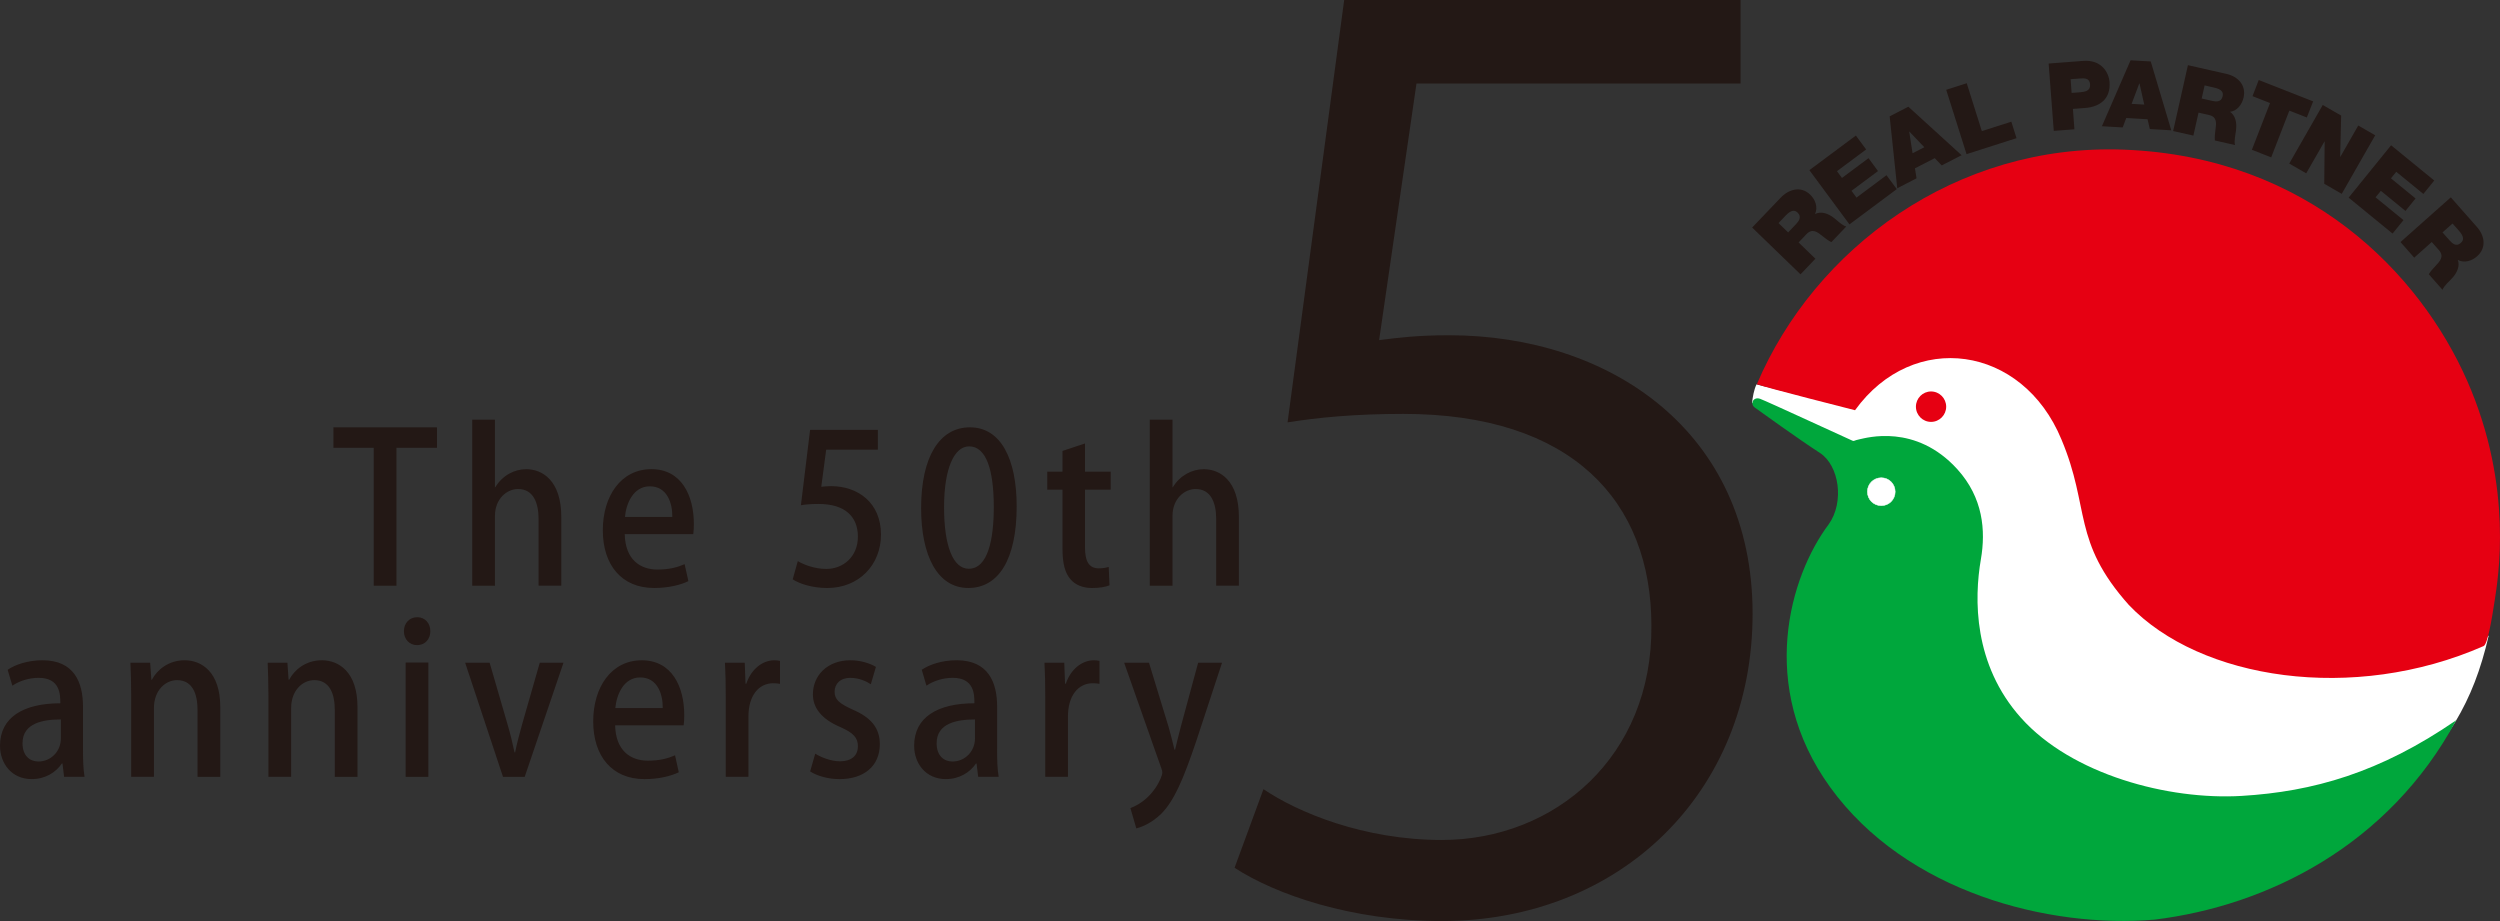
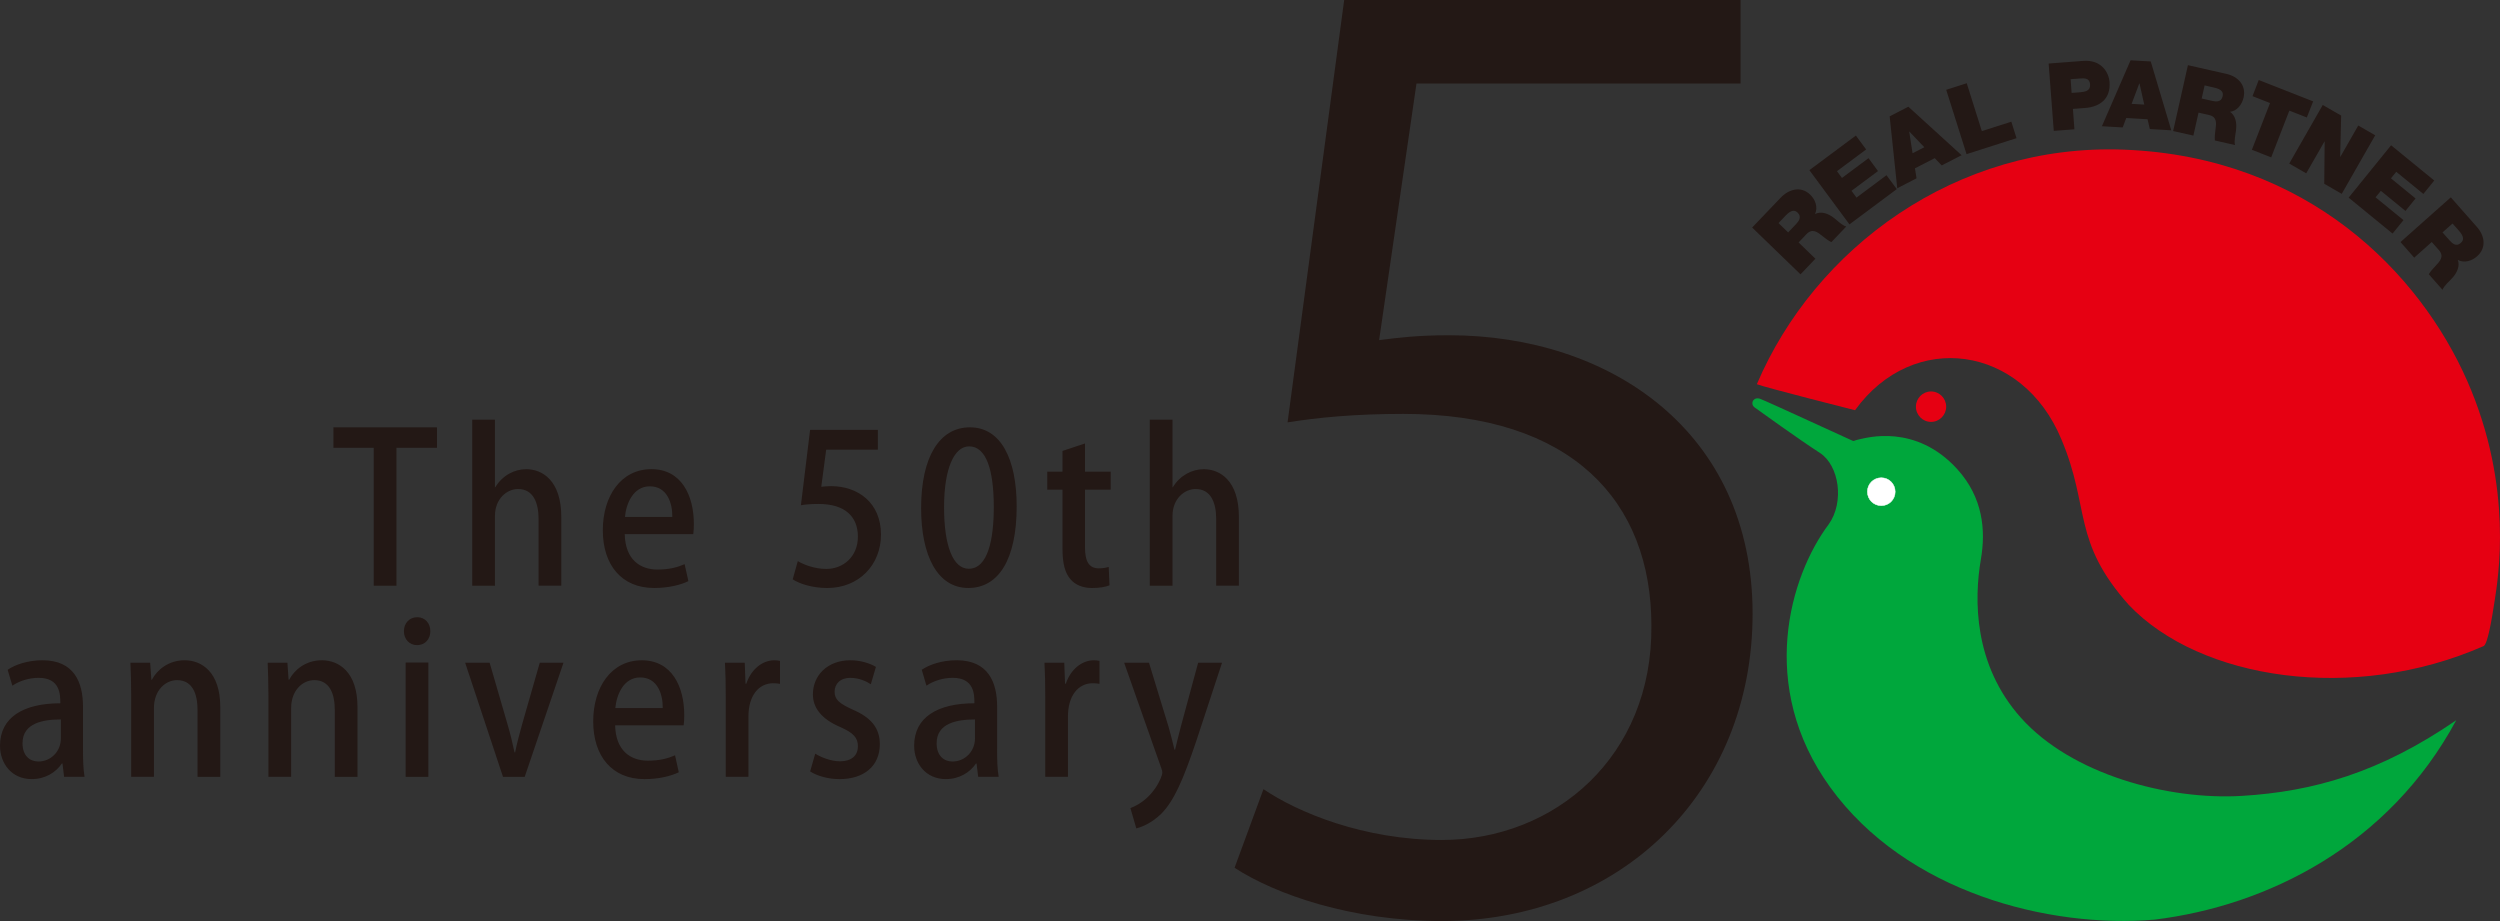
<svg xmlns="http://www.w3.org/2000/svg" width="190" height="70" viewBox="0 0 190 70">
  <rect x="0" y="0" width="190" height="70" fill="#333333" stroke="none" />
  <path fill="#231815" d="M33.21 34.034h-3.08v10.48h-1.726v-10.48H25.34v-1.557h7.87M42.657 44.513h-1.725V39.45c0-1.246-.402-2.284-1.562-2.284-.847 0-1.754.738-1.754 2.045v5.304H35.89v-12.62h1.726v5.13h.03c.535-.896 1.458-1.367 2.35-1.367 1.234 0 2.662.88 2.662 3.62v5.236zM52.316 44.167c-.582.284-1.49.52-2.605.52-2.467 0-3.897-1.747-3.897-4.39 0-2.58 1.37-4.642 3.69-4.642 2.306 0 3.23 2.03 3.23 4.168 0 .3-.015.552-.045.773H47.48c.042 1.95 1.19 2.69 2.485 2.69.906 0 1.53-.174 2.066-.41l.286 1.29zm-1.22-4.878c.016-1.038-.386-2.328-1.71-2.328-1.264 0-1.8 1.322-1.89 2.327h3.6zM66.718 32.666v1.51H62.79l-.373 2.817c.225-.017.43-.047.743-.047 2.04 0 3.795 1.258 3.795 3.682 0 2.28-1.65 4.06-4.09 4.06-1.103 0-2.1-.313-2.62-.66l.387-1.384c.446.265 1.263.594 2.17.594 1.265 0 2.398-.91 2.398-2.453 0-1.524-.982-2.484-2.977-2.484-.565 0-.982.032-1.354.096l.698-5.728h5.15zM70.005 38.614c0-3.87 1.385-6.137 3.707-6.137 2.365 0 3.555 2.423 3.555 6.01 0 4.014-1.367 6.2-3.675 6.2-2.335 0-3.587-2.437-3.587-6.073m5.523-.062c0-2.82-.566-4.628-1.875-4.628-1.13 0-1.904 1.67-1.904 4.628 0 2.94.682 4.673 1.875 4.673 1.455 0 1.903-2.22 1.903-4.673M80.75 34.27l1.71-.567v2.142h1.952v1.368H82.46v4.39c0 1.07.313 1.59 1.04 1.59.345 0 .553-.047.762-.11l.06 1.4c-.3.128-.76.206-1.34.206-.683 0-1.264-.237-1.623-.663-.416-.472-.61-1.196-.61-2.327v-4.486h-1.158v-1.368h1.158V34.27zM94.156 44.513H92.43V39.45c0-1.246-.403-2.284-1.562-2.284-.85 0-1.758.738-1.758 2.045v5.304h-1.726v-12.62h1.726v5.13h.03c.536-.896 1.46-1.367 2.35-1.367 1.235 0 2.665.88 2.665 3.62v5.236zM6.308 56.975c0 .74.018 1.498.12 2.064H4.87l-.12-1.01H4.7c-.46.677-1.263 1.183-2.29 1.183C.88 59.213 0 58.015 0 56.677c0-2.155 1.773-3.227 4.584-3.227 0-.646 0-1.934-1.65-1.934-.73 0-1.475.236-1.995.598l-.358-1.21c.578-.397 1.548-.724 2.647-.724 2.41 0 3.08 1.682 3.08 3.522v3.273zm-1.68-2.296c-1.352 0-2.916.268-2.916 1.81 0 .96.565 1.385 1.205 1.385.94 0 1.71-.755 1.71-1.763V54.68zM16.738 59.04h-1.725v-5.08c0-1.23-.385-2.27-1.562-2.27-.846 0-1.752.74-1.752 2.126v5.223h-1.73v-6.234c0-.955-.027-1.695-.058-2.437h1.5l.093 1.29h.042c.387-.74 1.25-1.478 2.486-1.478 1.282 0 2.708.88 2.708 3.555v5.302zM27.17 59.04h-1.727v-5.08c0-1.23-.386-2.27-1.56-2.27-.85 0-1.756.74-1.756 2.126v5.223H20.4v-6.234c0-.955-.03-1.695-.057-2.437h1.5l.09 1.29h.045c.386-.74 1.25-1.478 2.484-1.478 1.28 0 2.707.88 2.707 3.555v5.302zM31.695 49.03c-.596 0-.998-.472-.998-1.053 0-.614.415-1.07 1.013-1.07.594 0 .996.456.996 1.07 0 .58-.387 1.054-1.01 1.054m.86 10.01H30.83v-8.69h1.726v8.69zM42.824 50.37l-2.947 8.67h-1.65l-2.874-8.67h1.86l1.34 4.61c.223.755.4 1.476.552 2.2h.043c.146-.725.34-1.43.548-2.184l1.326-4.628h1.802zM51.587 58.693c-.58.28-1.49.52-2.604.52-2.472 0-3.9-1.748-3.9-4.392 0-2.578 1.37-4.64 3.69-4.64 2.308 0 3.23 2.03 3.23 4.168 0 .3-.015.553-.046.774H46.75c.045 1.95 1.19 2.688 2.486 2.688.906 0 1.53-.172 2.068-.408l.283 1.29zm-1.22-4.878c.016-1.04-.388-2.33-1.712-2.33-1.266 0-1.8 1.32-1.89 2.33h3.602zM59.28 51.973c-.148-.03-.314-.047-.508-.047-1.16 0-1.89 1.008-1.89 2.518v4.595h-1.725v-6.027c0-1.007-.016-1.84-.06-2.645H56.6l.06 1.592h.06c.37-1.104 1.233-1.778 2.126-1.778.165 0 .285.016.434.047v1.743zM66.182 52.004c-.327-.22-.893-.487-1.563-.487-.772 0-1.19.473-1.19 1.055 0 .6.37.896 1.37 1.354 1.353.582 2.068 1.367 2.068 2.627 0 1.668-1.207 2.66-3.067 2.66-.86 0-1.68-.236-2.23-.584l.387-1.352c.417.264 1.178.58 1.876.58.922 0 1.368-.47 1.368-1.134 0-.658-.34-1.02-1.324-1.46-1.458-.617-2.097-1.48-2.097-2.49 0-1.447 1.115-2.593 2.84-2.593.803 0 1.5.236 1.95.503l-.388 1.32zM75.78 56.975c0 .74.016 1.498.12 2.064h-1.56l-.12-1.01h-.045c-.46.677-1.264 1.183-2.29 1.183-1.534 0-2.41-1.198-2.41-2.536 0-2.155 1.768-3.227 4.58-3.227 0-.646 0-1.934-1.65-1.934-.73 0-1.474.236-1.995.598l-.357-1.21c.58-.397 1.547-.724 2.648-.724 2.41 0 3.082 1.682 3.082 3.522v3.273zM74.1 54.68c-1.354 0-2.916.268-2.916 1.81 0 .96.564 1.385 1.205 1.385.935 0 1.71-.755 1.71-1.763V54.68zM83.562 51.973c-.148-.03-.31-.047-.507-.047-1.158 0-1.89 1.008-1.89 2.518v4.595H79.44v-6.027c0-1.007-.016-1.84-.06-2.645h1.504l.06 1.592h.06c.37-1.104 1.234-1.778 2.127-1.778.163 0 .283.016.43.047v1.743zM92.874 50.37l-1.977 6.01c-.968 2.85-1.65 4.455-2.634 5.46-.743.725-1.502 1.022-1.905 1.116l-.447-1.54c1.787-.678 2.427-2.44 2.427-2.676 0-.097-.015-.204-.088-.38l-2.814-7.99h1.888l1.49 4.88c.162.563.326 1.224.446 1.726h.046c.116-.502.282-1.146.43-1.727l1.322-4.88h1.816zM132.283 0v6.347h-24.63l-2.84 19.502c1.465-.186 2.93-.37 5.31-.37 12.18 0 23.074 7.267 23.074 21.158 0 13.612-10.07 23.362-23.62 23.362-6.868 0-12.637-2.022-15.75-4.047l2.197-5.977c2.563 1.745 7.598 3.863 13.552 3.863 8.605 0 16.02-6.35 15.93-16.282 0-9.476-6.043-16.1-18.862-16.1-3.66 0-6.5.277-8.79.645L102.158 0h30.126z" />
-   <path fill="#FFF" d="M158.39 38.05c-3.156-15.042-14.232-12.152-17.43-6.98l-7.466-1.857c-.205.435-.284.96-.34 1.396l7.365 5.216c0 16.293 15.532 23.602 20.953 25.417 4.71 1.577 19.997 2.218 25.12-6.358 1.178-1.974 1.942-3.966 2.55-6.573-8.93 3.244-27.357 5.924-30.752-10.26" />
  <path fill="#E60012" d="M133.522 29.2c.598.24 7.46 1.977 7.46 1.977 4.432-6.135 12.724-4.953 15.687 2.22 2.207 5.233.782 7.715 5.128 12.585 5.41 5.677 17.06 7.473 26.963 3.117.294-.144.602-1.92.84-3.48.233-1.56 1.478-8.546-2.088-16.664-3.584-8.153-12.086-17.035-26.07-17.58-12.796-.5-23.524 7.494-27.92 17.823" />
  <path fill="#00A73C" d="M186.676 54.733c-5.13 9.52-14.34 14.098-22.904 15.156-8.086.693-18.923-2.096-24.68-10.063-5.548-7.67-3.068-16.04-.104-19.988 1.192-1.676.802-4.468-.69-5.427-1.49-.958-4.55-3.16-4.938-3.44-.383-.275-.11-.844.407-.662.51.183 6.87 3.13 7.02 3.183.146.06.07-.014.548-.11.472-.09 4.25-1.23 7.43 2.288 1.95 2.158 2.16 4.648 1.782 6.835-.517 2.996-.58 8 3.05 12.053 3.85 4.307 11.195 6.264 16.77 5.93 5.41-.324 10.503-1.754 16.31-5.755" />
  <path fill="#FFF" d="M144.034 37.368c0 .59-.472 1.062-1.055 1.062-.586 0-1.057-.474-1.057-1.062 0-.582.47-1.058 1.056-1.058.582 0 1.054.476 1.054 1.058" />
  <path fill="none" stroke="#FFF" stroke-width=".039" d="M144.034 37.368c0 .59-.472 1.062-1.055 1.062-.586 0-1.057-.474-1.057-1.062 0-.582.47-1.058 1.056-1.058.582 0 1.054.476 1.054 1.058z" />
  <path fill="#E60012" d="M147.91 30.908c0 .636-.517 1.156-1.15 1.156-.635 0-1.15-.52-1.15-1.156 0-.64.516-1.157 1.15-1.157.634 0 1.15.52 1.15 1.158" />
  <path fill="#231815" d="M135.168 16.954l.526-.557c.438-.452.704-.457.93-.232.33.32.08.654-.13.873l-.595.625-.732-.71zm1.67 3.896l1.133-1.187-1.277-1.238.6-.632c.45-.47.846-.147 1.228.16.208.167.417.327.662.45l1.132-1.188c-.272-.056-.714-.476-.91-.632-.503-.403-1.032-.53-1.463-.32.242-.527.013-1.102-.37-1.47-.694-.67-1.606-.433-2.25.24l-2.16 2.26 3.678 3.557zM137.513 12.932l3.534-2.63.78 1.057-2.216 1.65.377.516 2.02-1.504.72.982-2.014 1.5.38.515 2.28-1.702.782 1.057-3.597 2.68M145.356 11.648l-.257-1.643.01-.007 1.14 1.192-.894.458zm-1.165 2.66l1.466-.755-.12-.76 1.503-.773.53.552 1.513-.775-4.047-3.687-1.422.734.577 5.463zM147.912 6.825l1.56-.5 1.147 3.64 2.242-.715.393 1.252-3.797 1.213M157.368 6.02l.7-.054c.383-.03.74-.028.778.44.04.513-.388.574-.79.61l-.613.045-.075-1.04zm-1.282 3.927l1.57-.12-.114-1.55.925-.07c1.168-.09 1.954-.734 1.857-1.974-.055-.73-.617-1.71-2-1.605l-2.628.2.39 5.12zM162.003 7.893l.583-1.552h.015l.362 1.607-.96-.054zm-2.26 1.702l1.583.09.268-.716 1.62.094.173.743 1.63.098-1.56-5.234-1.533-.088-2.18 5.013zM167.553 6.49l.72.167c.584.13.72.355.646.666-.1.45-.503.41-.787.346l-.805-.183.225-.996zM165.16 9.96l1.537.346.392-1.746.813.186c.61.138.54.645.47 1.13-.036.267-.064.53-.043.8l1.533.348c-.087-.26.04-.857.074-1.11.085-.634-.07-1.16-.453-1.414.553-.073.91-.566 1.03-1.085.213-.947-.432-1.604-1.304-1.8l-2.926-.662-1.125 5.008zM172.522 7.83l-1.332-.522.475-1.227 4.135 1.623-.48 1.224-1.33-.52-1.38 3.552-1.467-.577M176.53 7.977l1.398.807-.075 3.127.014.007 1.362-2.38 1.287.744-2.543 4.45-1.33-.765.032-3.215-.01-.007-1.393 2.428-1.29-.743M181.723 11.04l3.28 2.68-.827 1.02-2.06-1.683-.403.498 1.87 1.528-.767.948-1.87-1.528-.403.495 2.122 1.73-.83 1.024-3.338-2.73M186.393 16.986l.49.555c.397.455.375.71.134.925-.34.306-.643.038-.838-.184l-.547-.618.76-.676zm-3.955 1.41l1.042 1.185 1.334-1.187.555.63c.41.47.06.84-.278 1.197-.182.19-.36.388-.504.62l1.045 1.184c.082-.265.533-.676.708-.86.44-.465.617-.978.454-1.41.49.262 1.072.075 1.47-.28.72-.642.578-1.553-.015-2.223l-1.987-2.255-3.825 3.4z" />
</svg>